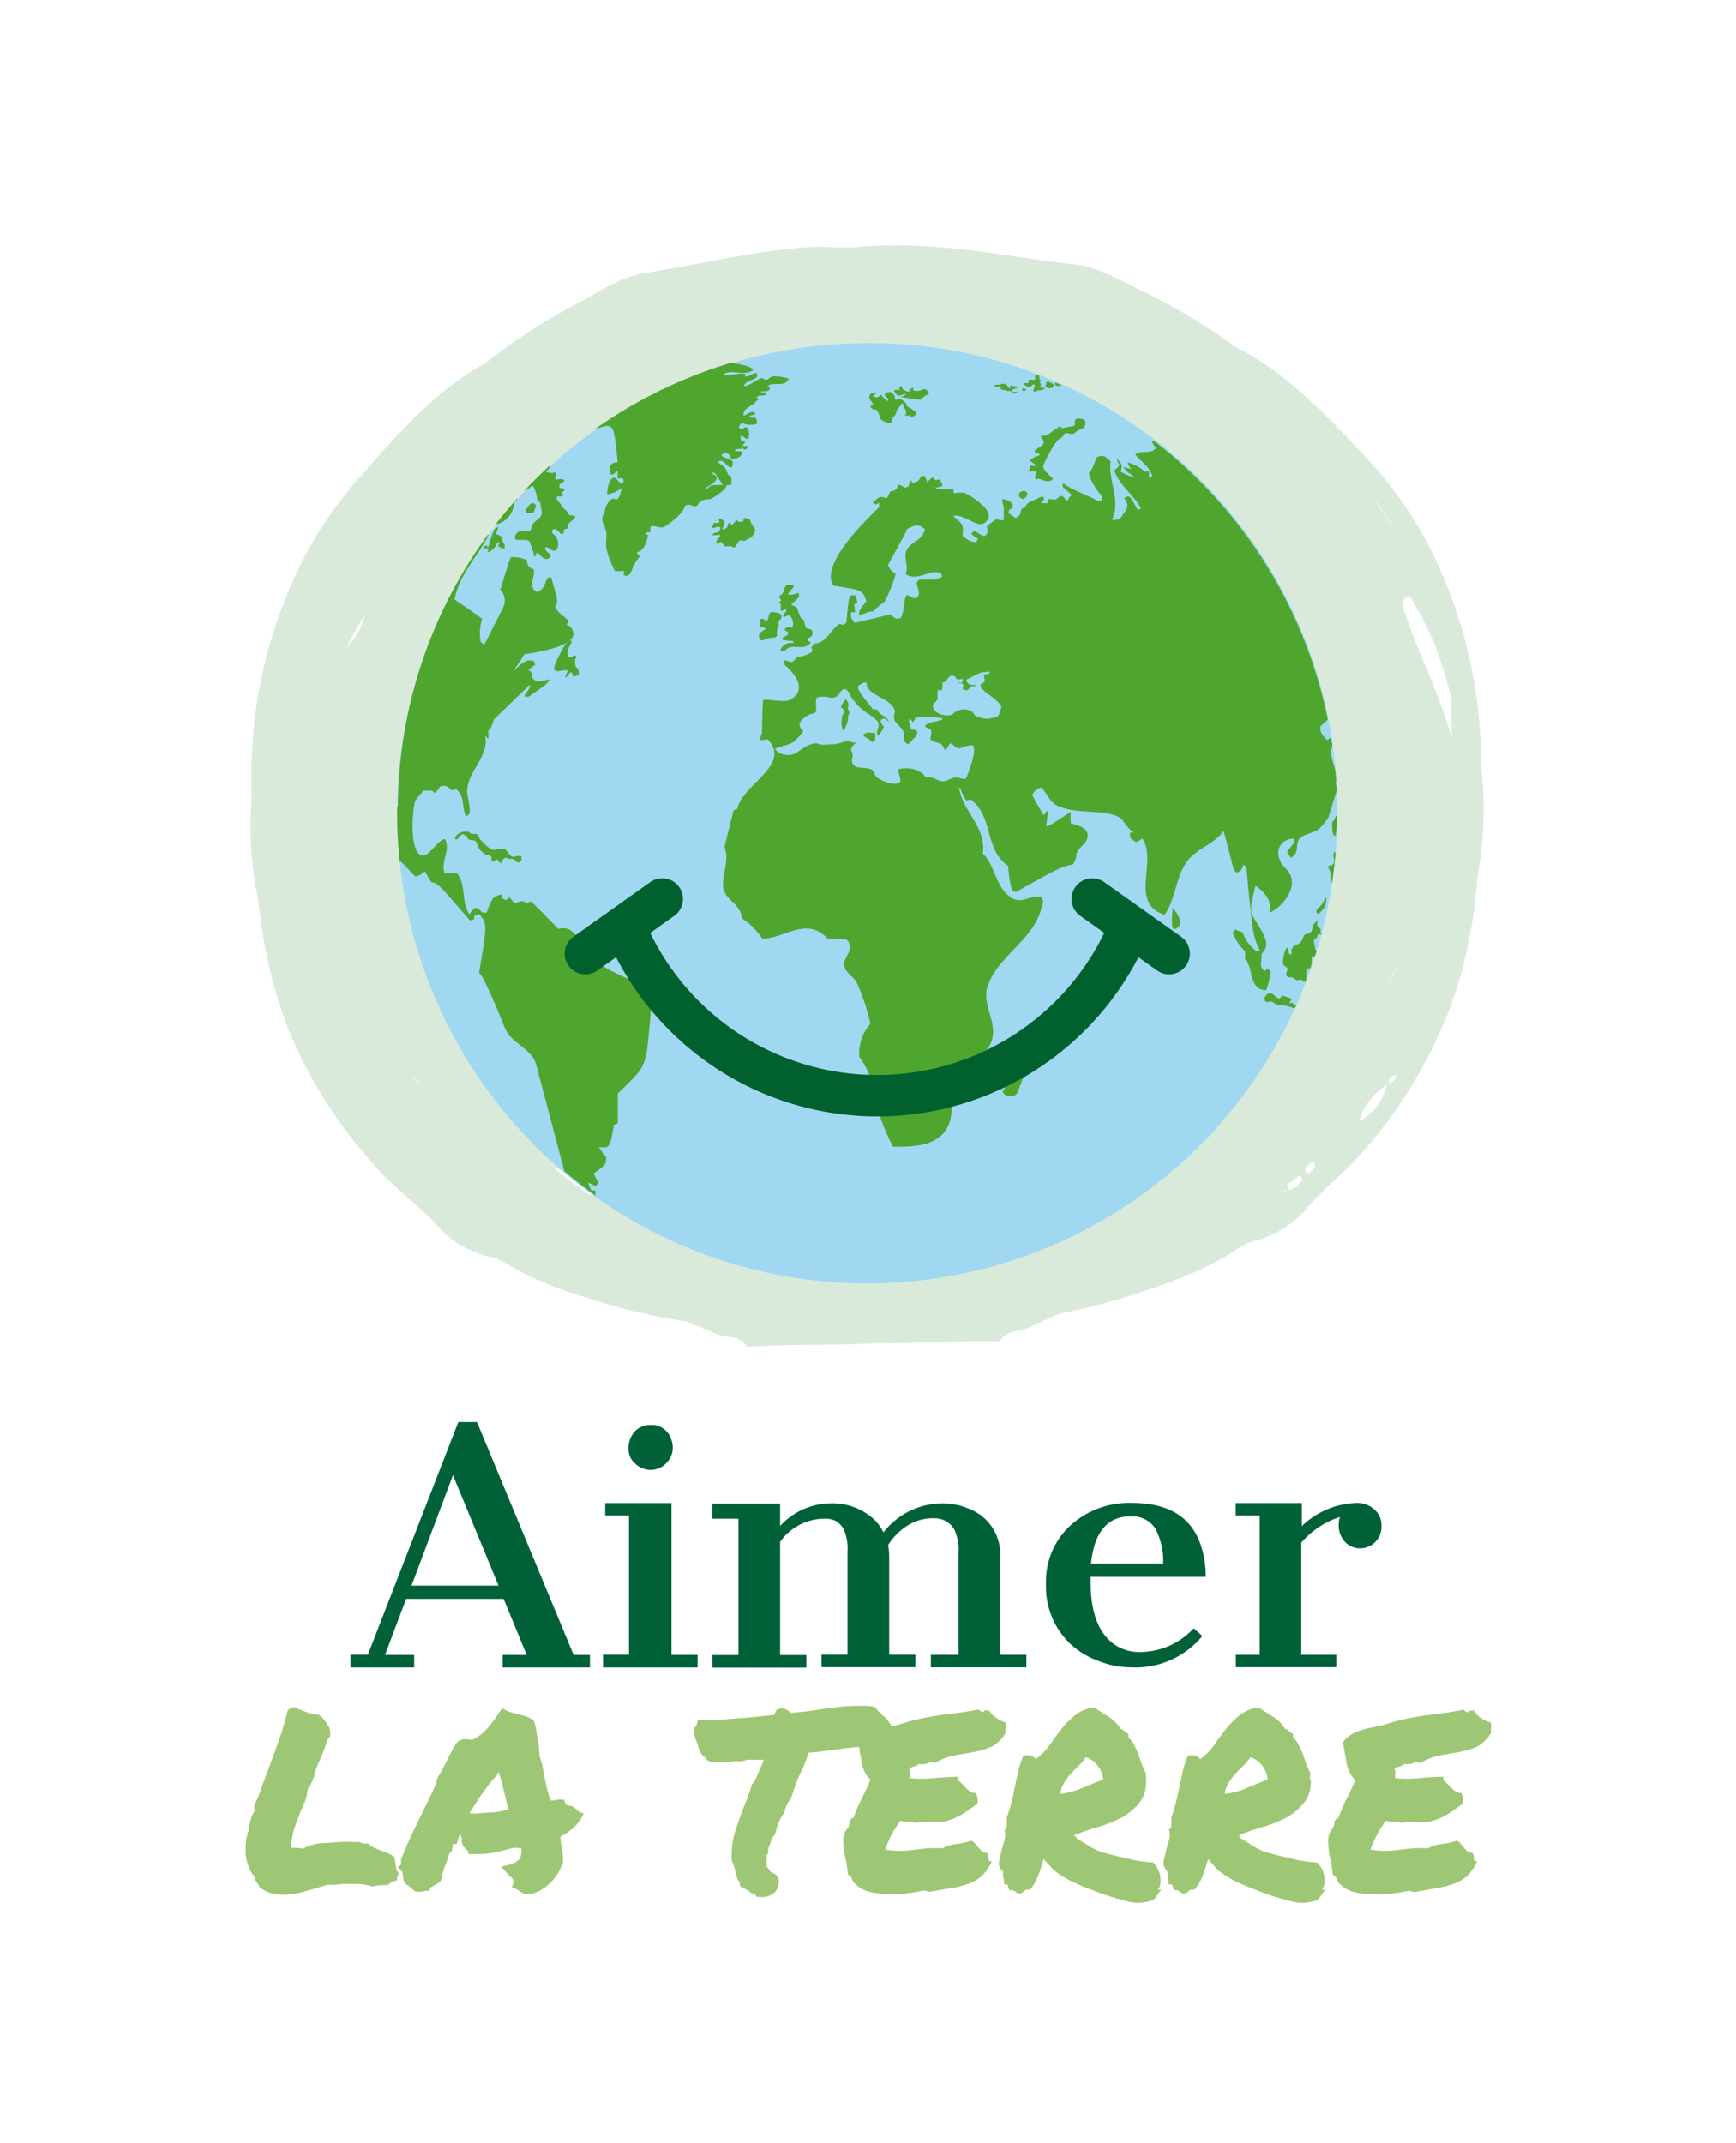
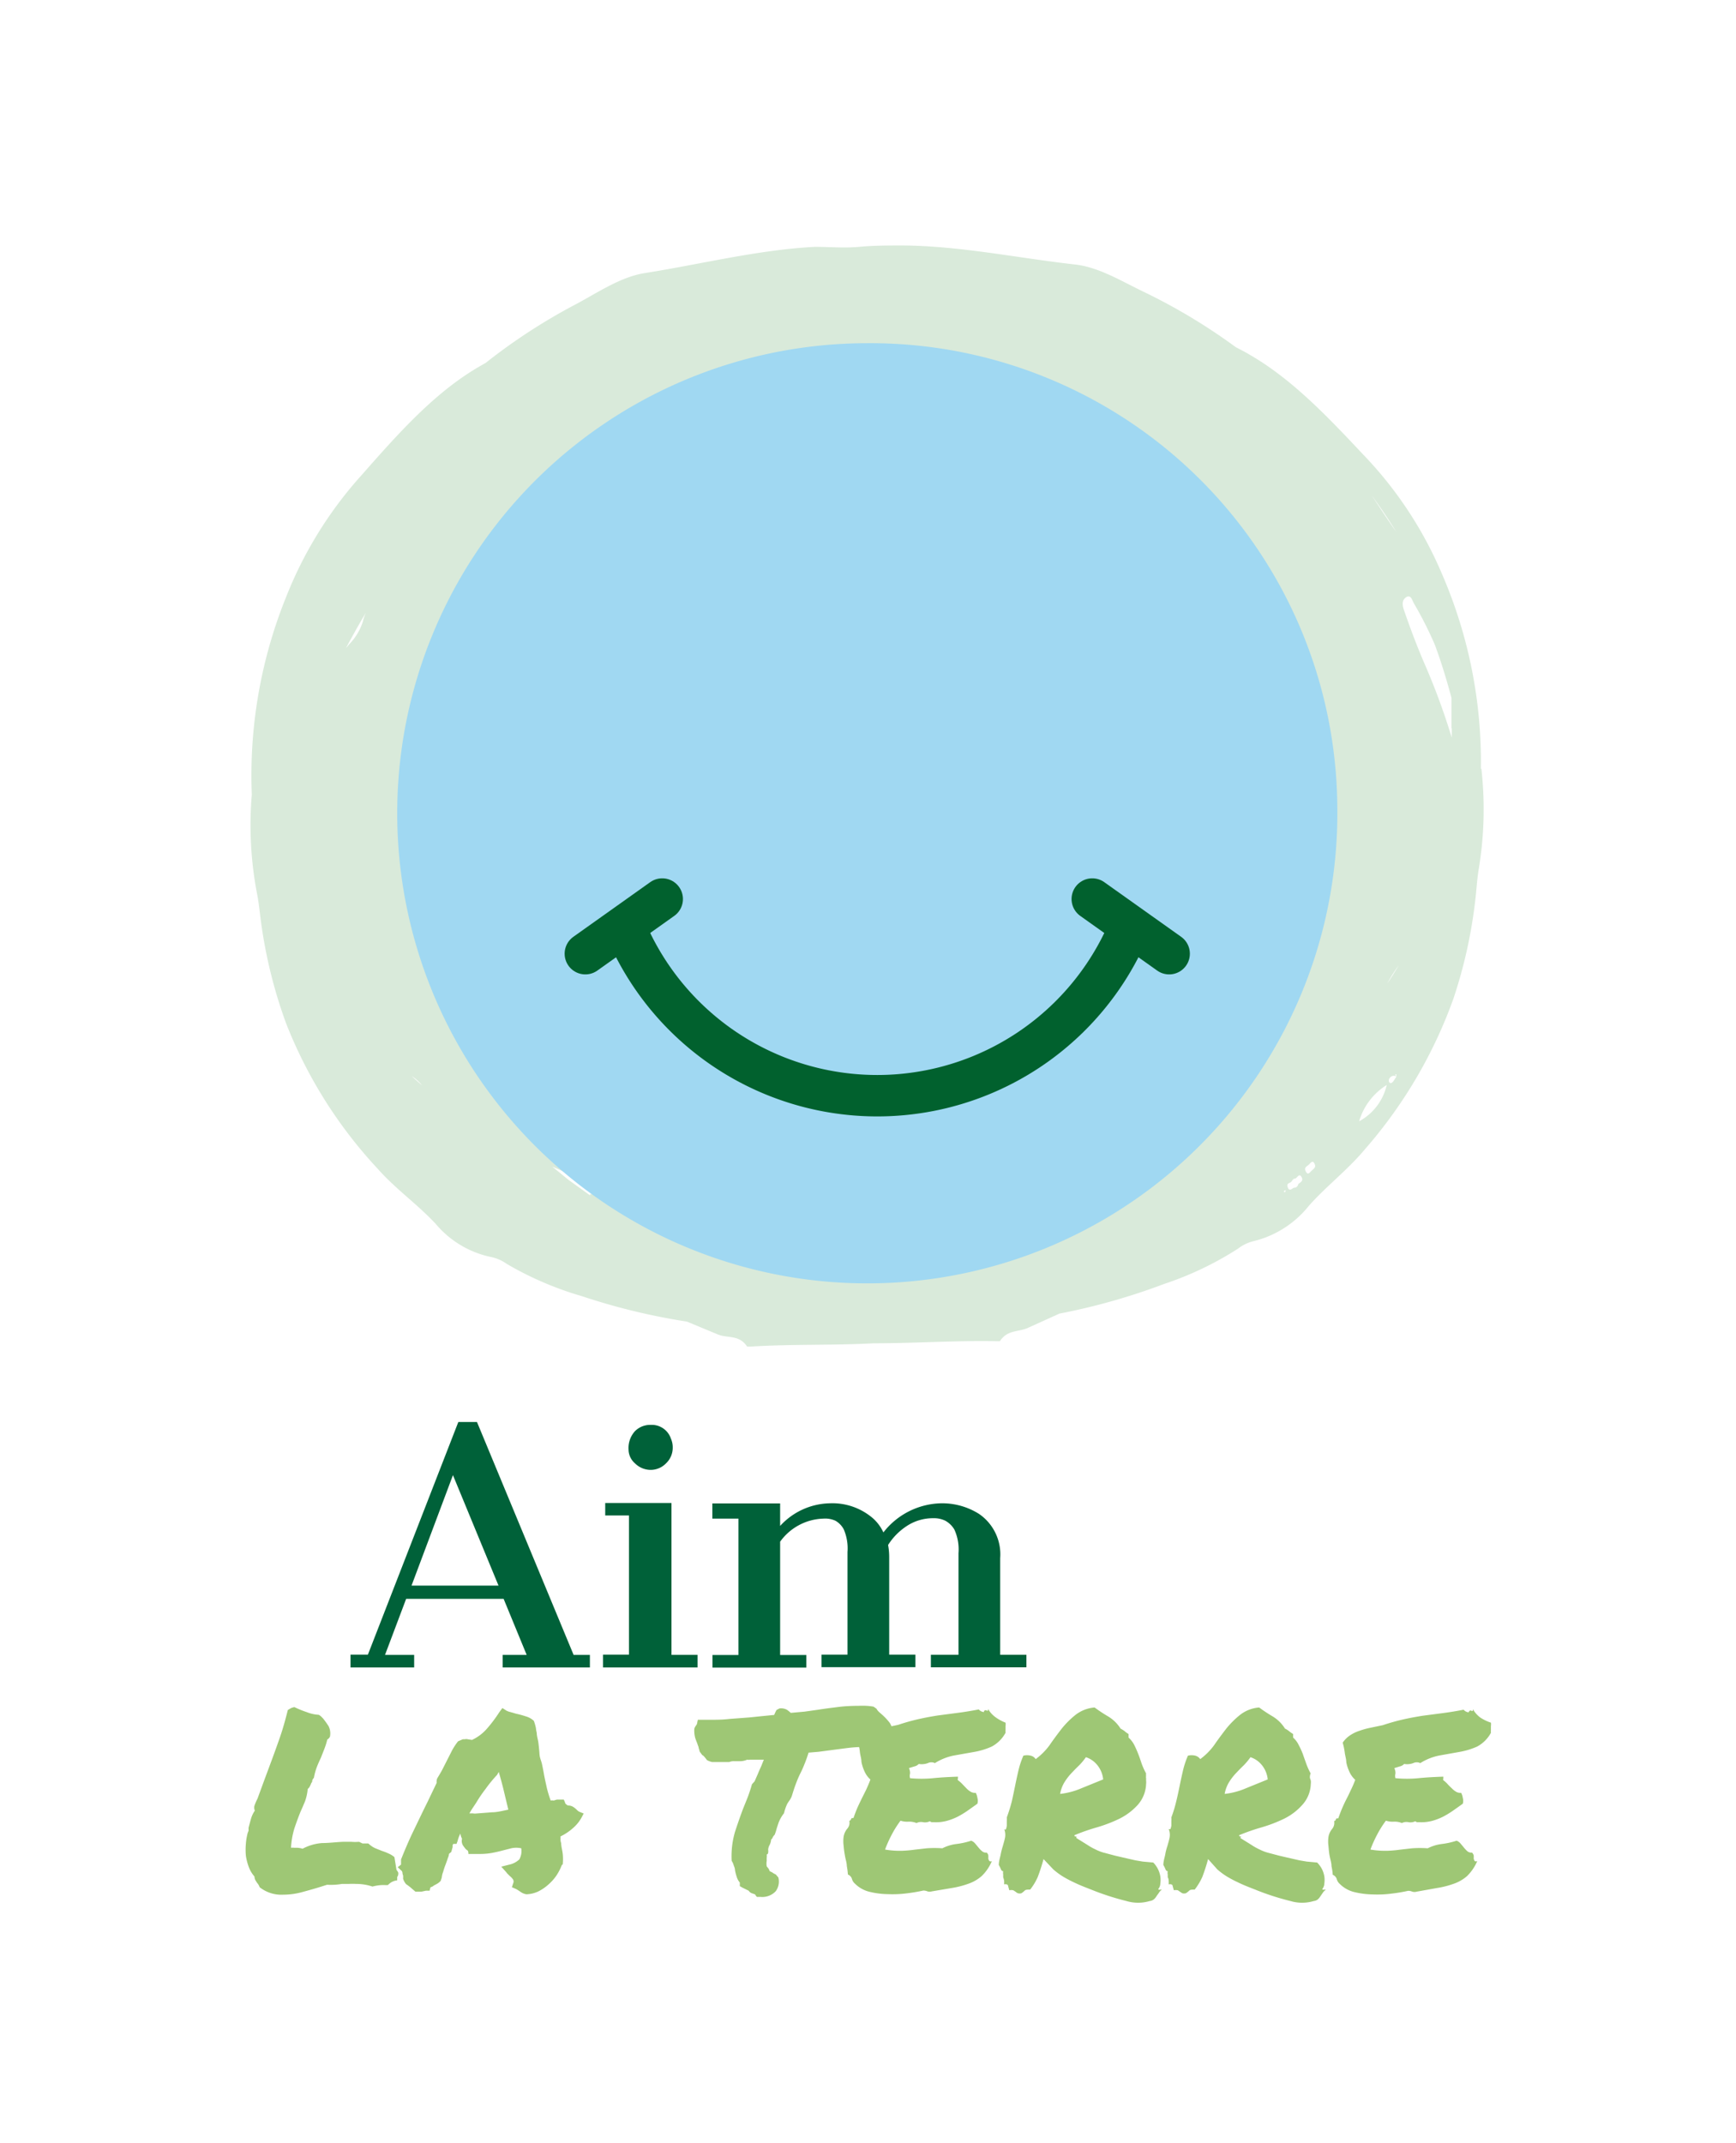
<svg xmlns="http://www.w3.org/2000/svg" id="Calque_1" data-name="Calque 1" viewBox="0 0 125.75 155.21">
  <defs>
    <style>.cls-1,.cls-8{fill:none;}.cls-2{fill:#9ec775;}.cls-3{fill:#006139;}.cls-4{fill:#d9eada;fill-rule:evenodd;}.cls-5{fill:#a0d8f2;}.cls-6{clip-path:url(#clip-path);}.cls-7{fill:#4ea62f;}.cls-8{stroke:#01612e;stroke-linecap:round;stroke-miterlimit:10;stroke-width:3px;}</style>
    <clipPath id="clip-path">
-       <path class="cls-1" d="M28.77,58.44A34.05,34.05,0,1,0,62.82,24.86a33.83,33.83,0,0,0-34,33.58" />
-     </clipPath>
+       </clipPath>
  </defs>
  <path class="cls-2" d="M23.25,136.66c-.41.13-.84.25-1.32.38a5.29,5.29,0,0,1-1.42.2,2.53,2.53,0,0,1-1.7-.54.94.94,0,0,0-.19-.32l-.12-.19a.74.74,0,0,1-.07-.27,2.18,2.18,0,0,1-.41-.69,4,4,0,0,1-.21-.82,4.83,4.83,0,0,1,0-.85,4.25,4.25,0,0,1,.14-.82.58.58,0,0,0,.06-.17.81.81,0,0,1,0-.2c.06-.22.12-.45.18-.66a2.08,2.08,0,0,1,.27-.56.53.53,0,0,1,0-.43,3.46,3.46,0,0,1,.19-.43l.51-1.39.42-1.13c.24-.64.47-1.28.69-1.91s.41-1.32.58-2l.26-.15.21-.06a7.43,7.43,0,0,0,.91.37,2.75,2.75,0,0,0,.86.19.9.9,0,0,1,.21.16.76.76,0,0,0,.09.09,6.75,6.75,0,0,1,.41.57,1.18,1.18,0,0,1,.1.77c-.08.13-.15.19-.19.19a5.31,5.31,0,0,1-.23.73l-.24.61c-.1.21-.2.43-.28.64a4.12,4.12,0,0,0-.22.8.59.59,0,0,0-.12.19c0,.06,0,.12-.07.19a2.29,2.29,0,0,1-.1.23.53.53,0,0,1-.16.2,3.54,3.54,0,0,1-.2.91c-.1.23-.19.46-.3.69-.17.41-.32.83-.46,1.24a5.9,5.9,0,0,0-.25,1.42.86.86,0,0,1,.21,0h.18a1.6,1.6,0,0,1,.45.07,3.55,3.55,0,0,1,1.41-.41c.51,0,1-.07,1.52-.09h.6a3.28,3.28,0,0,0,.56,0l.25.12h.16l.26,0a1.89,1.89,0,0,0,.49.34l.5.2a3.66,3.66,0,0,1,.46.18,1.58,1.58,0,0,1,.44.27l.15.92c.1.13.15.22.13.26a.38.38,0,0,1-.08.26l0,.24a1.09,1.09,0,0,0-.44.15,1.37,1.37,0,0,0-.23.19,1.34,1.34,0,0,1-.25,0h-.14a3.23,3.23,0,0,0-.73.11,3.72,3.72,0,0,0-1.2-.19,4.35,4.35,0,0,0-.5,0l-.51,0a4.78,4.78,0,0,1-.53.06,4.93,4.93,0,0,1-.55,0Z" />
  <path class="cls-2" d="M40.7,135.08a3.78,3.78,0,0,1-.38.75,3.35,3.35,0,0,1-.58.66A3.28,3.28,0,0,1,39,137a2.18,2.18,0,0,1-.87.21,1,1,0,0,1-.37-.14l-.21-.14-.11-.07-.1-.05-.26-.11.09-.28a.3.3,0,0,0,0-.27,1.13,1.13,0,0,0-.25-.27l-.13-.13a.63.63,0,0,1-.11-.13l-.37-.41.59-.15a1.5,1.5,0,0,0,.72-.38,1.26,1.26,0,0,0,.14-.8,1.66,1.66,0,0,0-.73,0l-.59.15c-.25.07-.52.13-.78.18a4.77,4.77,0,0,1-.87.08h-.33l-.32,0-.21,0q0-.24-.09-.27l-.09-.07a2.71,2.71,0,0,1-.22-.29.61.61,0,0,1-.06-.47,1,1,0,0,1-.12-.38,2.14,2.14,0,0,0-.2.53l-.08.22-.22,0a.14.14,0,0,0-.06.1.35.35,0,0,0,0,.12l-.1.36-.09.08a.27.27,0,0,0-.08.07c0,.13-.07.26-.11.39s-.09.25-.13.37a4.27,4.27,0,0,0-.18.54A1.4,1.4,0,0,0,32,136l-.08.24a1.11,1.11,0,0,1-.24.2l-.26.14a.36.36,0,0,1-.12.08l-.12.05-.06.24-.26,0-.33.07-.23,0-.21,0-.37-.32c-.09-.07-.19-.15-.3-.22a1.14,1.14,0,0,1-.22-.39,2,2,0,0,0,0-.24.63.63,0,0,1-.05-.21.23.23,0,0,0-.06-.13l-.28-.26.24-.19,0-.37c.29-.73.59-1.43.92-2.11s.65-1.36,1-2.06l.33-.69.33-.69a.61.61,0,0,1,0-.15.49.49,0,0,1,.05-.19c.15-.25.28-.46.38-.66l.3-.59.36-.71a4.48,4.48,0,0,1,.46-.71l.35-.15.15,0a.38.38,0,0,1,.19,0l.32.05a3.27,3.27,0,0,0,1.06-.79,10.18,10.18,0,0,0,.92-1.22l.22-.3.28.18a1.12,1.12,0,0,0,.3.11l.41.12a7,7,0,0,1,.73.2,1.4,1.4,0,0,1,.56.32,3.5,3.5,0,0,1,.15.52,2,2,0,0,0,.06.34c0,.24.09.49.12.73s.06.52.08.82.13.48.18.72.1.48.14.72.14.68.21,1a8.24,8.24,0,0,0,.28.92.53.53,0,0,1,.22,0l.23-.07.26,0,.24,0,.09.21c0,.07.08.15.21.22a.69.69,0,0,1,.41.12,1.59,1.59,0,0,1,.24.2.64.64,0,0,0,.17.13l.32.13-.17.32a2.76,2.76,0,0,1-.61.74,3.92,3.92,0,0,1-.9.6,2,2,0,0,1,0,.24.79.79,0,0,0,.05.25c0,.24.08.5.11.75a3.57,3.57,0,0,1,0,.8Zm-6.22-3.72,1.17-.09c.35,0,.74-.1,1.17-.19-.1-.43-.21-.87-.32-1.34s-.24-.93-.37-1.39l-.13.22a9.46,9.46,0,0,0-.82,1,9.68,9.68,0,0,0-.68,1l-.26.39c-.09.13-.16.26-.24.39l.25,0A.86.86,0,0,0,34.48,131.36Z" />
  <path class="cls-2" d="M62.51,126.54a9.84,9.84,0,0,0-1.16.08l-1.23.16-.83.11-.72.06q-.15.48-.3.84a7.65,7.65,0,0,1-.32.71,7.76,7.76,0,0,0-.31.74c-.1.26-.18.52-.27.81s-.26.44-.36.64a3.53,3.53,0,0,0-.22.65,2.6,2.6,0,0,0-.39.68c-.08.24-.15.44-.19.61l-.09.26a.84.84,0,0,0-.15.2.26.26,0,0,1-.11.15,1.12,1.12,0,0,1-.15.47.89.89,0,0,0-.06.2.45.45,0,0,0,0,.14c0,.15,0,.24-.11.28a.88.88,0,0,1,0,.23,2.07,2.07,0,0,0,0,.22,1.12,1.12,0,0,0,0,.41l.12.15a.43.43,0,0,1,.08.18.89.89,0,0,0,.19.1,1,1,0,0,0,.26.15l.19.22a1.18,1.18,0,0,1-.19,1,1.33,1.33,0,0,1-1.1.41h-.26a.56.56,0,0,1-.13-.18l-.28-.1a.5.5,0,0,1-.19-.17l-.45-.22-.19-.11v-.26a1.12,1.12,0,0,1-.23-.43,3.59,3.59,0,0,1-.12-.47c0-.13-.06-.25-.1-.37a1,1,0,0,0-.14-.3,6.25,6.25,0,0,1,.24-2.1c.19-.58.38-1.13.58-1.66l.35-.87c.11-.3.21-.6.3-.92l.19-.21.25-.57c.06-.15.13-.31.2-.46s.08-.2.12-.29l.1-.25H55l-.21,0-.24,0h-.22a.56.56,0,0,1-.21,0,1.27,1.27,0,0,1-.52.11h-.43a.8.8,0,0,0-.34.06h-.93l-.32,0a1.32,1.32,0,0,1-.37-.14c-.17-.23-.28-.35-.34-.36l-.19-.26a1.82,1.82,0,0,0-.07-.25c0-.08-.05-.17-.08-.27s-.12-.3-.17-.46a2.08,2.08,0,0,1-.07-.59.44.44,0,0,1,.09-.26l.1-.15.07-.32.28,0h.6c.46,0,.92,0,1.4-.06l1.46-.11.87-.09.92-.09a3,3,0,0,1,.17-.36l.21-.11a.88.88,0,0,1,.55.1,2.3,2.3,0,0,1,.27.22l1-.09,1-.14c.49-.08,1-.14,1.47-.2s1-.08,1.43-.08a5.43,5.43,0,0,1,.58,0,3.92,3.92,0,0,1,.52.06l.21.15a.88.88,0,0,0,.19.24l.25.22a4.6,4.6,0,0,1,.51.55,1.32,1.32,0,0,1,.2,1,1.25,1.25,0,0,1-.26.3l-.2.26-.21,0a.88.88,0,0,0-.24,0l-.21.08-.18.07-.19.06-.31,0Z" />
  <path class="cls-2" d="M72.84,124.78a1,1,0,0,1,0,.23.68.68,0,0,0,0,.14.61.61,0,0,0,0,.14.79.79,0,0,0,0,.22,2.47,2.47,0,0,1-1,1,5.29,5.29,0,0,1-1.28.39l-1.41.25a4,4,0,0,0-1.43.56.57.57,0,0,0-.51,0,1.3,1.3,0,0,1-.66.06.6.6,0,0,1-.32.18l-.39.12a.8.8,0,0,1,.08.4.64.64,0,0,0,0,.33,8.55,8.55,0,0,0,1.67,0c.61-.06,1.21-.09,1.8-.11,0,.08,0,.12,0,.14a.12.12,0,0,0,0,.12,1.87,1.87,0,0,1,.31.27l.3.31a1.42,1.42,0,0,0,.31.25.58.58,0,0,0,.37.08,1.15,1.15,0,0,1,.12.37.77.77,0,0,1,0,.42l-.69.49a6.59,6.59,0,0,1-.72.44,4.28,4.28,0,0,1-.8.31,3,3,0,0,1-.93.1h-.16a.26.26,0,0,1-.14-.07.81.81,0,0,1-.49.07.72.72,0,0,0-.48.06,1.42,1.42,0,0,0-.57-.1,1.57,1.57,0,0,1-.59-.07,7.35,7.35,0,0,0-.63,1,9,9,0,0,0-.49,1.09,6.3,6.3,0,0,0,1.21.09,8.52,8.52,0,0,0,.92-.08l.88-.1a7.73,7.73,0,0,1,1.14,0,3.05,3.05,0,0,1,1-.31,5.64,5.64,0,0,0,1.09-.24.69.69,0,0,1,.3.22l.25.3a1.48,1.48,0,0,0,.25.25.42.42,0,0,0,.32.09.37.37,0,0,1,.12.2,1.89,1.89,0,0,1,0,.23.37.37,0,0,0,.08.18s.09.07.18,0a3.24,3.24,0,0,1-.74,1.09,2.91,2.91,0,0,1-1,.57,6.67,6.67,0,0,1-1.19.3L67.5,137a.57.57,0,0,1-.32,0,.73.73,0,0,0-.3-.06,12,12,0,0,1-1.18.2,8.16,8.16,0,0,1-1.4.06,6,6,0,0,1-1.36-.18,2.23,2.23,0,0,1-1-.57.7.7,0,0,1-.23-.36.49.49,0,0,0-.29-.31,5.56,5.56,0,0,0-.08-.62c0-.23-.09-.47-.13-.72a6.55,6.55,0,0,1-.1-.74,2.42,2.42,0,0,1,0-.67,1.24,1.24,0,0,1,.27-.58.64.64,0,0,0,.14-.56.18.18,0,0,0,.13-.12c0-.07.07-.09.17-.08.09-.25.18-.5.28-.73s.21-.45.31-.66l.33-.66c.1-.22.21-.47.31-.74a1.73,1.73,0,0,1-.44-.62,2.81,2.81,0,0,1-.21-.66c0-.22-.08-.45-.11-.69a3.08,3.08,0,0,0-.15-.72,1.91,1.91,0,0,1,.53-.53,2.68,2.68,0,0,1,.68-.33,5.66,5.66,0,0,1,.79-.22l.91-.19a15.6,15.6,0,0,1,1.54-.43c.45-.1.89-.18,1.33-.25l1.37-.18c.47-.06,1-.14,1.61-.26a.53.53,0,0,0,.37.19c0-.13.12-.16.2-.11s.11,0,.1-.12a1.89,1.89,0,0,0,.55.61A3.15,3.15,0,0,0,72.84,124.78Z" />
  <path class="cls-2" d="M75.59,134.66a13.55,13.55,0,0,1-.42,1.3,4.09,4.09,0,0,1-.55.91c-.19,0-.32,0-.39.07a2.11,2.11,0,0,1-.23.19.43.43,0,0,1-.28,0,.56.56,0,0,1-.15-.1l-.17-.11a.69.69,0,0,0-.29,0l-.09-.32c0-.1-.14-.14-.29-.11a1,1,0,0,0,0-.29,1.05,1.05,0,0,0-.06-.21,1.46,1.46,0,0,1,0-.2.57.57,0,0,1,0-.25c-.07,0-.13-.05-.17-.15a2.1,2.1,0,0,0-.15-.3c0-.26.08-.5.13-.73a5.44,5.44,0,0,1,.16-.64c.06-.21.12-.41.16-.61a1.11,1.11,0,0,0-.06-.62.08.08,0,0,0,.13,0,1.26,1.26,0,0,0,.06-.26c0-.11,0-.22,0-.32a1.87,1.87,0,0,0,0-.27,11.77,11.77,0,0,0,.36-1.15c.09-.4.17-.79.25-1.18s.16-.76.25-1.14a6.22,6.22,0,0,1,.34-1,1.1,1.1,0,0,1,.53,0,.58.58,0,0,1,.36.25,4.68,4.68,0,0,0,1-1c.28-.41.58-.81.88-1.2a6.5,6.5,0,0,1,1-1,2.58,2.58,0,0,1,1.39-.54,11.16,11.16,0,0,0,1,.66,2.71,2.71,0,0,1,.88.87,2.45,2.45,0,0,1,.29.18,1.45,1.45,0,0,0,.29.21v.26a1.91,1.91,0,0,1,.42.55c.1.2.2.43.29.66s.17.48.25.71a5.24,5.24,0,0,0,.31.68.49.49,0,0,0,0,.18.32.32,0,0,0,0,.16c0,.06,0,.12,0,.18a.86.86,0,0,1,0,.23,2.41,2.41,0,0,1-.61,1.53,4.49,4.49,0,0,1-1.33,1,10.44,10.44,0,0,1-1.65.63,14.8,14.8,0,0,0-1.6.56c0,.06,0,.09.08.09s.07,0,.05.11l.82.51a4.21,4.21,0,0,0,.57.32,3.34,3.34,0,0,0,.58.23l.87.23.87.2.57.13.53.09.77.07a2,2,0,0,1,.33.46,1.91,1.91,0,0,1,.18.54,1.83,1.83,0,0,1,0,.52.65.65,0,0,1-.15.4.08.08,0,0,0,.1.05.45.45,0,0,1,.16,0,.63.63,0,0,0-.21.22l-.18.25a.87.87,0,0,1-.19.23.59.59,0,0,1-.3.12,2.94,2.94,0,0,1-1.68,0,18.81,18.81,0,0,1-2.56-.83c-.52-.2-.94-.37-1.26-.53a8,8,0,0,1-.84-.45,5.34,5.34,0,0,1-.64-.48Zm3.07-7.38a4.38,4.38,0,0,1-.52.62c-.2.19-.38.38-.56.57a4.09,4.09,0,0,0-.49.65,2.49,2.49,0,0,0-.3.82,5.41,5.41,0,0,0,1.57-.42l1.55-.63a1.94,1.94,0,0,0-.46-1.08A1.75,1.75,0,0,0,78.66,127.28Z" />
  <path class="cls-2" d="M87.51,134.66a13.55,13.55,0,0,1-.42,1.3,4.5,4.5,0,0,1-.55.91c-.19,0-.32,0-.39.07a1.55,1.55,0,0,1-.24.19.44.44,0,0,1-.28,0l-.15-.1-.16-.11a.69.69,0,0,0-.29,0l-.09-.32c0-.1-.14-.14-.29-.11a1,1,0,0,0,0-.29q0-.12-.06-.21a1.46,1.46,0,0,1,0-.2.45.45,0,0,1,0-.25c-.07,0-.13-.05-.17-.15a2.1,2.1,0,0,0-.15-.3c0-.26.08-.5.13-.73a4,4,0,0,1,.16-.64c.06-.21.12-.41.16-.61a1.11,1.11,0,0,0-.06-.62s.1,0,.12,0a1.2,1.2,0,0,0,.07-.26c0-.11,0-.22,0-.32a1.87,1.87,0,0,0,0-.27,9.5,9.5,0,0,0,.35-1.15c.1-.4.18-.79.26-1.18s.16-.76.25-1.14a6.22,6.22,0,0,1,.34-1,1.1,1.1,0,0,1,.53,0,.62.62,0,0,1,.36.25,4.68,4.68,0,0,0,1-1c.28-.41.58-.81.88-1.2a6.5,6.5,0,0,1,1-1,2.55,2.55,0,0,1,1.39-.54,11.16,11.16,0,0,0,1,.66,2.68,2.68,0,0,1,.87.87,1.46,1.46,0,0,1,.29.18,1.94,1.94,0,0,0,.3.21v.26a1.72,1.72,0,0,1,.41.55,5.73,5.73,0,0,1,.3.66c.08.24.17.48.25.71a5.24,5.24,0,0,0,.31.68.49.49,0,0,0-.05.18.45.45,0,0,0,0,.16,1.27,1.27,0,0,1,.06.18.86.86,0,0,1,0,.23,2.36,2.36,0,0,1-.62,1.53,4.32,4.32,0,0,1-1.32,1,10.44,10.44,0,0,1-1.65.63,14.8,14.8,0,0,0-1.6.56c0,.06,0,.09.08.09s.07,0,0,.11l.82.51a4.21,4.21,0,0,0,.57.32,3.34,3.34,0,0,0,.58.23l.87.23.87.2.57.13.53.09.76.07a2,2,0,0,1,.34.46,1.91,1.91,0,0,1,.18.54,1.83,1.83,0,0,1,0,.52.65.65,0,0,1-.15.4.08.08,0,0,0,.1.05.45.45,0,0,1,.16,0,.77.77,0,0,0-.22.22l-.17.25a1.11,1.11,0,0,1-.19.23.59.59,0,0,1-.3.12,2.94,2.94,0,0,1-1.68,0,18.37,18.37,0,0,1-2.56-.83c-.52-.2-.94-.37-1.26-.53a8,8,0,0,1-.84-.45,5.34,5.34,0,0,1-.64-.48Zm3.07-7.38a4.38,4.38,0,0,1-.52.62c-.2.19-.38.38-.56.57a4.09,4.09,0,0,0-.49.65,2.49,2.49,0,0,0-.3.82,5.41,5.41,0,0,0,1.57-.42l1.55-.63a1.94,1.94,0,0,0-.46-1.08A1.75,1.75,0,0,0,90.58,127.28Z" />
  <path class="cls-2" d="M108,124.78a1,1,0,0,1,0,.23.68.68,0,0,0,0,.14.61.61,0,0,0,0,.14.79.79,0,0,0,0,.22,2.47,2.47,0,0,1-1,1,5.37,5.37,0,0,1-1.29.39l-1.4.25a4,4,0,0,0-1.43.56.57.57,0,0,0-.51,0,1.3,1.3,0,0,1-.66.06.6.6,0,0,1-.32.18l-.39.12a.8.8,0,0,1,.08.4.64.64,0,0,0,0,.33,8.55,8.55,0,0,0,1.67,0c.61-.06,1.21-.09,1.8-.11,0,.08,0,.12,0,.14a.15.15,0,0,0,0,.12,1.83,1.83,0,0,1,.3.27c.1.11.2.21.31.31a1.42,1.42,0,0,0,.31.25.58.58,0,0,0,.37.08,1.15,1.15,0,0,1,.12.37.77.77,0,0,1,0,.42l-.69.49a6.59,6.59,0,0,1-.72.44,4.28,4.28,0,0,1-.8.31,3.05,3.05,0,0,1-.93.1h-.16a.26.26,0,0,1-.14-.07.81.81,0,0,1-.49.07.71.71,0,0,0-.48.06,1.42,1.42,0,0,0-.57-.1,1.57,1.57,0,0,1-.59-.07,7.35,7.35,0,0,0-.63,1,9,9,0,0,0-.49,1.09,6.3,6.3,0,0,0,1.21.09,8.52,8.52,0,0,0,.92-.08l.88-.1a7.73,7.73,0,0,1,1.14,0,3.05,3.05,0,0,1,1-.31,5.64,5.64,0,0,0,1.09-.24.69.69,0,0,1,.3.22l.25.3a1.93,1.93,0,0,0,.24.25.46.46,0,0,0,.33.09.56.56,0,0,1,.12.2,1.89,1.89,0,0,1,0,.23.48.48,0,0,0,.07.18.17.17,0,0,0,.19,0,3.4,3.4,0,0,1-.74,1.09,2.91,2.91,0,0,1-1,.57,6.58,6.58,0,0,1-1.2.3l-1.45.26a.56.56,0,0,1-.32,0,.73.73,0,0,0-.3-.06,11.7,11.7,0,0,1-1.19.2,8,8,0,0,1-1.39.06,6,6,0,0,1-1.36-.18,2.23,2.23,0,0,1-1-.57.7.7,0,0,1-.23-.36.49.49,0,0,0-.29-.31,4,4,0,0,0-.09-.62c0-.23-.08-.47-.13-.72s-.07-.5-.09-.74a2.42,2.42,0,0,1,0-.67,1.24,1.24,0,0,1,.27-.58.68.68,0,0,0,.14-.56.18.18,0,0,0,.13-.12c0-.07.07-.09.17-.08.09-.25.18-.5.28-.73s.2-.45.31-.66.22-.44.32-.66a7.46,7.46,0,0,0,.32-.74,1.73,1.73,0,0,1-.44-.62,2.81,2.81,0,0,1-.21-.66c0-.22-.08-.45-.11-.69a4.61,4.61,0,0,0-.15-.72,1.91,1.91,0,0,1,.53-.53,2.68,2.68,0,0,1,.68-.33,5.66,5.66,0,0,1,.79-.22l.91-.19a14.88,14.88,0,0,1,1.54-.43c.45-.1.89-.18,1.33-.25l1.37-.18c.47-.06,1-.14,1.61-.26a.53.53,0,0,0,.36.19c.06-.13.13-.16.21-.11s.11,0,.1-.12a2,2,0,0,0,.54.61A3.22,3.22,0,0,0,108,124.78Z" />
  <path class="cls-3" d="M25.39,119.85h1.26L33.2,103h1.35l7,16.87h1.18v.91H36.41v-.91h1.74l-1.67-4.06H29.42l-1.53,4.06H30v.91H25.39Zm10.72-5-3.3-8-3,8Z" />
  <path class="cls-3" d="M43.68,119.85h1.88V109.77H43.84v-.9h4.8v11h1.89v.91H43.68ZM48.24,106a1.55,1.55,0,0,1-1.13.47A1.62,1.62,0,0,1,46,106a1.34,1.34,0,0,1-.47-1,1.81,1.81,0,0,1,.46-1.33,1.55,1.55,0,0,1,1.14-.46,1.46,1.46,0,0,1,1.47,1,1.51,1.51,0,0,1,.13.63A1.55,1.55,0,0,1,48.24,106Z" />
  <path class="cls-3" d="M59.65,110a4,4,0,0,0-3.14,1.67v8.21h1.9v.91h-6.8v-.91h1.88V110H51.6v-1.1h4.91v1.63a5,5,0,0,1,3.6-1.64A4.49,4.49,0,0,1,63.26,110a3.12,3.12,0,0,1,.73,1,5.44,5.44,0,0,1,4.18-2.11,5,5,0,0,1,2.75.77,3.55,3.55,0,0,1,1.53,3.2v7h1.9v.91H67.43v-.91h2V112.5a3.46,3.46,0,0,0-.3-1.71,1.73,1.73,0,0,0-.66-.64,1.87,1.87,0,0,0-.87-.18,3.44,3.44,0,0,0-1.86.53,4.52,4.52,0,0,0-1.41,1.41,4.69,4.69,0,0,1,.08.87v7.07h1.9v.91h-6.8v-.91h1.88v-7.43a3.48,3.48,0,0,0-.27-1.64,1.55,1.55,0,0,0-.61-.63A1.8,1.8,0,0,0,59.65,110Z" />
-   <path class="cls-3" d="M87.1,118.5a6.3,6.3,0,0,1-5.2,2.27,6.42,6.42,0,0,1-2.32-.46,6.08,6.08,0,0,1-2.06-1.25,5.71,5.71,0,0,1-1.75-4.3,5.52,5.52,0,0,1,1.76-4.26A6.32,6.32,0,0,1,82,108.86q4,0,5,3.11a7.12,7.12,0,0,1,.34,2.24H79v.35q0,3.6,2,4.72a3.22,3.22,0,0,0,1.63.38,5.31,5.31,0,0,0,3.84-1.72Zm-2.84-5.24a5.12,5.12,0,0,0-.57-2.55,2,2,0,0,0-1.79-.88c-1.68,0-2.64,1.15-2.87,3.43Z" />
-   <path class="cls-3" d="M94.3,110.54a5.94,5.94,0,0,1,4-1.68,1.83,1.83,0,0,1,1.24.46,1.53,1.53,0,0,1,.53,1.19,1.59,1.59,0,0,1-.45,1.18,1.53,1.53,0,0,1-1.11.46,1.46,1.46,0,0,1-1.1-.49,1.72,1.72,0,0,1-.44-1.19,2,2,0,0,1,.09-.59,6.13,6.13,0,0,0-2.8,1.86v8.12h2.54v.9H89.52v-.9h1.73V109.77H89.51v-.9H94.3Z" />
  <path class="cls-4" d="M107.27,55.66a34.19,34.19,0,0,0-2.85-14.16,28.41,28.41,0,0,0-5.69-8.59c-2.59-2.76-5.19-5.5-8.3-7.27-.3-.18-.61-.33-.91-.49a42.32,42.32,0,0,0-6.65-4c-1.67-.8-3.32-1.83-5.08-2-4.12-.47-8.21-1.33-12.35-1.37-1.07,0-2.14,0-3.21.1s-2.14,0-3.21,0c-4.14.22-8.21,1.25-12.31,1.9-1.76.28-3.37,1.39-5,2.26a41.84,41.84,0,0,0-6.52,4.24c-.31.18-.62.35-.92.54-3.06,1.9-5.58,4.76-8.1,7.62a29.12,29.12,0,0,0-5.46,8.84,34.49,34.49,0,0,0-2.47,14.28,26.31,26.31,0,0,0,.38,7.18c.14.7.2,1.43.3,2.14a35.06,35.06,0,0,0,1.79,7.21,33.24,33.24,0,0,0,6.65,10.57c1.31,1.48,2.85,2.54,4.21,4a7.12,7.12,0,0,0,4,2.39,3,3,0,0,1,1.14.5,23.85,23.85,0,0,0,5.42,2.33,46.59,46.59,0,0,0,7.63,1.85l2.24.93c.7.29,1.55,0,2.12.88,0,0,.15,0,.23,0,3-.19,6-.08,8.92-.24,3,0,6-.21,8.93-.15.08,0,.2,0,.23,0,.55-.87,1.4-.64,2.1-1l2.21-1A46.3,46.3,0,0,0,84.33,93a23.74,23.74,0,0,0,5.34-2.55,3,3,0,0,1,1.14-.55,7.34,7.34,0,0,0,4-2.56c1.32-1.48,2.83-2.61,4.1-4.14a34,34,0,0,0,6.37-10.86,35,35,0,0,0,1.6-7.28c.08-.71.12-1.44.24-2.14a26.47,26.47,0,0,0,.19-7.21m-81-10.77a4.14,4.14,0,0,1-1,1.71l-.25.3c.37-.7.75-1.38,1.14-2.06l.31-.51a3.4,3.4,0,0,0-.21.56m3.52,33a3.43,3.43,0,0,1,.75.67c-.26-.22-.51-.44-.75-.67m12.93,8.65-1.56-1.12L40,84.5c.35.15.68.3,1,.44.63.31,1.29.59,1.92.9.2.1.43.21.42.55a1.06,1.06,0,0,1-.6.1m1.37.12c-.14,0,0,0,0-.07h0a.26.26,0,0,1-.36,0s0-.15,0-.16.26,0,.32.17h0a0,0,0,0,1,0,0c.1,0,0-.14.08,0s0,.12-.08.08m49-.24-.08-.1.13-.09,0,.1-.08.09m1-.59c-.06.15-.15.23-.28.23s-.34.32-.47,0,.09-.31.21-.4.15-.26.3-.26.29-.43.47-.13-.08.4-.23.53m1-1c-.14.11-.28.41-.45.09s.11-.38.24-.52.26-.31.39-.05-.05.36-.18.48m6.1-46.24c-.61-.87-1.19-1.76-1.78-2.65.62.85,1.22,1.73,1.78,2.65M98.45,81.22a4.64,4.64,0,0,1,2-2.63,4,4,0,0,1-2,2.63M101.14,78l-.15.23c-.09.16-.26.32-.36.15s.06-.37.2-.43.21,0,.31,0h0c-.08-.08-.09-.14,0-.14a.37.37,0,0,1,0,.14v0ZM100.65,71l-.16.23a12,12,0,0,1,.83-1.31c-.22.37-.44.73-.67,1.08m4.51-18.24c0,.23,0,.45,0,.67a49.15,49.15,0,0,0-2-5.42c-.52-1.21-1-2.48-1.43-3.73-.11-.3-.25-.74.1-1s.45.16.58.41a27.49,27.49,0,0,1,1.52,3c.47,1.26.86,2.55,1.21,3.86,0,.72,0,1.45,0,2.2" />
  <path class="cls-5" d="M96.87,58.44A34.05,34.05,0,1,1,62.82,24.86,33.82,33.82,0,0,1,96.87,58.44" />
  <g class="cls-6">
    <path class="cls-7" d="M95.68,67.36a1.08,1.08,0,0,0-.24-.28.34.34,0,0,1,0-.25c0-.09,0-.14,0-.15s-.25.23-.25.23c-.14.18-.08.44-.24.61s-.36.08-.48.24a3.31,3.31,0,0,0-.15.33l-.08.14c-.16.2-.46.2-.61.41a.46.46,0,0,0-.08.29c0,.14,0,.19,0,.2-.23.12-.18-.32-.29-.47s-.46,1-.27,1.25c.08.1.21.12.26.24s0,.09-.06.3,0,.34.25.34h.1c.06,0,.06,0,.35.19.13.09.26-.06.39,0s0,.07,0,.11l.12,0c.46.17,0-1.14.48-.92l0,0a1,1,0,0,0,.13-.57c0-.12,0-.19,0-.25a.27.27,0,0,1,.27-.07l.12-.36-.13-.16c0-.06,0-.06-.08-.45a.41.41,0,0,1,0-.23c0-.09.16-.09.2-.18s0-.13.07-.18l0,0a.19.19,0,0,1,.27,0,.09.09,0,0,0,0,0s0-.1-.09-.23l0,0" />
    <path class="cls-7" d="M93.64,72.63c-.08,0-.19.07-.25,0l.22-.28-.69-.23s-.08,0-.12.1c-.13.22-.34,0-.35,0-.36-.3-.36-.3-.49-.29-.38.12-.44.54-.27.63s.29-.06.44,0,.3.22.48.27h0c.12,0,.23,0,.35,0,.29,0,.56.15.84.22l.1-.21-.06,0c-.09,0-.12-.14-.23-.16" />
    <path class="cls-7" d="M35.83,37.9l-.38.5a.61.61,0,0,0,.38-.5" />
    <path class="cls-7" d="M42.64,69.4a4.42,4.42,0,0,1,0-.63c-.74-.48-1-1.81-2.2-1.48,0,0-1.77-1.84-2-2l-.27.14c-.32-.2-.32-.2-.89,0L36.9,65l-.24.21-.28-.13c0-.09,0-.21,0-.3-.7.15-.75.28-1.13,1.33h-.32a1,1,0,0,0-.52-.35,3.55,3.55,0,0,0-.41.46c-.61-.88-.21-2.07-.88-2.94a2.34,2.34,0,0,0-.9,0c-.36-.83.47-1.68,0-2.51-.72.19-1.34,1.78-1.95,1s-.35-3.39-.18-3.79l.59-.72a2.41,2.41,0,0,0,.6,0,2.23,2.23,0,0,0,.24.19,2.51,2.51,0,0,0,.36-.48c.37-.07.47-.09.86.29l.28-.1c.7.5.4,1.39.76,2l.25-.23c0-.47,0-.47-.16-1.27C33.59,56,35.45,55,35.15,53.31l.22.22a3.28,3.28,0,0,0,0-.62c.19-.16.19-.16.43-.82,0,0,0,0,2.59-2.5,0,.24,0,.24-.43.83l.29.07c.57-.36,1.18-.83,1.18-.83h0a1.21,1.21,0,0,0,.38-.46c-.94.25-.94.25-1.29-.16,0-.1,0-.22,0-.32l-.24-.18a3.48,3.48,0,0,1,.48-.38c0-.08-.07-.19-.11-.28-.41-.08-.6-.12-1.5.77.27-.42.58-.81.82-1.25,1.1-.17,4.46-.69,3.34-2a1.2,1.2,0,0,0-.27-.16l.16-.26c-.34-.35-.79-.58-1-1,.24-.38.24-.38-.29-2.2l-.28.11c-.28.81-.41.85-.73,1-.7-.35-.13-1.1-.23-1.64-.44-.18-.47-.31-.5-.67A2.42,2.42,0,0,0,37,40.36c-.31.77-.49,1.57-.77,2.35A1.14,1.14,0,0,1,36.45,44l-1.37,2.7-.26-.19a3.36,3.36,0,0,1,.11-1.68c-.58-.44-2-1.4-2-1.4.33-1.82,1.68-3.12,2.47-4.7l-.08,0a33.86,33.86,0,0,0-6.57,20.09,33.51,33.51,0,0,0,.18,3.48l1.16,1.19a1.23,1.23,0,0,0,.68-.38,8.15,8.15,0,0,0,.49.8c.46.08.46.08,2.78,2.77l.3-.09c0-.09,0-.21.06-.31l.3-.07c.6.7.6.7,0,4.25.14.14.43.44,1.87,4,.45,1.1,1.8,1.41,2.23,2.53l2.08,7.84c.72.62,1.48,1.2,2.25,1.76a3.5,3.5,0,0,0,0-.37l-.3,0a3.09,3.09,0,0,1-.23-.57l.56.27c.06-.08.12-.18.17-.26L43,85c.88-.63.88-.63.91-1.2-.25-.18-.33-.5-.55-.71.82.07.82.07,1.11-1.62l.28-.11c0-.72,0-1.44,0-2.15,1.74-1.7,1.74-1.7,2.08-2.82,0,0,.54-4.39.28-4.83a26.62,26.62,0,0,1-4.46-2.14" />
    <path class="cls-7" d="M37.23,36.42c.19-.17.31-.28.27-.52-.55.62-1.08,1.25-1.59,1.9,0,.06.07.12.11.17a1.67,1.67,0,0,0,1.21-1.55" />
    <path class="cls-7" d="M74.66,74.26c-.12,0-.12,0-.18.33s0,.17-.22.13a.56.56,0,0,0-.1.41c0,.17,0,.17-.14.24a5.58,5.58,0,0,0-.52.32c-.17.1-.39,0-.55.19l0,0a.28.28,0,0,0-.08.11.76.76,0,0,0,0,.68c.12.2.28.45.16.6l-.08.09c-.07.12,0,.27-.1.39l-.07,0c-.12,0-.18.18-.21.27a1,1,0,0,0,0,.18c0,.21.24.32.24.53s-.22.2-.16.37a.54.54,0,0,0,.45.3.53.53,0,0,0,.61-.28s.77-1.93,1-2.91c.06-.24-.12-.46-.07-.71.15,0,.16.16.25.23.44-.2-.11-1.52-.12-1.53h0" />
    <path class="cls-7" d="M36.65,62.12s0,0,.18.09,0,0,.19,0,.1,0,.4.21a.18.18,0,0,0,.13.06c.09,0,.14-.11.22-.14,0-.23,0-.28,0-.29-.22-.15-.45.07-.67,0s-.32-.42-.56-.55a1.51,1.51,0,0,0-.65.06c-.2,0-.35.07-1.07-.71-.12-.13-.14-.33-.31-.44h0c-.11,0-.22,0-.32,0s-.18-.14-.28-.17a.47.47,0,0,0-.16,0c-.62,0-.86.45-.75.58.27,0,.35-.52.64-.35s.19.32.38.37.3,0,.42.08.19.55.42.74.24.21.3.23c.37.09.37.09.39.12l0,0c.09.11,0,.26.1.37s.24-.15.38-.1,0,0,0,0a.68.68,0,0,0,.33.28v-.07c0-.14.06-.26.24-.35" />
    <path class="cls-7" d="M41.72,47.69c0-.14,0-.18,0-.2s-.16,0-.27.07-.21.1-.28,0-.14-.39.16-.9c.15-.24,0-.26,0-.26-.29,0-.59.62-.69.81-.35.68-.63,1.23-.43,1.37a.69.69,0,0,0,.45,0c.09,0,.35-.07.42,0s0,.06,0,.13c-.19.31-.1.39-.1.39h0s.09-.1.14-.15c.17-.23.21-.26.25-.26s.09.11.11.2,0,.13.12.1c.28-.07.28-.07.31-.12a.71.71,0,0,0,0-.26,0,0,0,0,0,0,0c0-.17-.21-.25-.24-.42a1.69,1.69,0,0,1,0-.46" />
    <path class="cls-7" d="M35.29,39.51a.29.29,0,0,0-.25.15s0,0,0,.05.15,0,.21,0l.12,0c.1,0,.07,0,0,.1s0,.2,0,.2a1.19,1.19,0,0,0,.55-.5c.08-.18.24-.33.26-.22s-.16.18-.07.28a.67.67,0,0,0,.44.16.08.08,0,0,0,0-.07s0-.2,0-.23-.14-.19-.18-.3,0-.12,0-.18a.18.18,0,0,0-.06-.07.73.73,0,0,0-.31-.17s-.07,0-.08,0,0-.1.12-.36a.62.62,0,0,0,.06-.18h0a1.82,1.82,0,0,0-.27.15,7.58,7.58,0,0,0-.43,1.21c0,.06-.06.1-.11.1" />
    <path class="cls-7" d="M38.33,35.42c.09-.18.14-.23.24-.22s.3.63.3.64,0,.28.07.41.15.08.19.17l.12.69c0,.51-.63.6-.72,1s-.18.4-.42.36c-.7-.12-.8.31-.81.5s.28.14.39.14c.62,0,.68,0,.75.41.05,0,.05,0,.29.85h0c.07-.19.11-.32.25-.33.58.82.9.28.9.27,0-.31-.49-.33-.37-.67,0,0,.14,0,.25.06a.8.8,0,0,0,.29.18c.43.14.53-.77.11-1.12-.22-.18-.19-.28-.18-.29.12-.33.48,0,.57.13.2.29.31-.11.31-.11s0-.11,0-.14.19,0,.26-.11,0-.29.15-.39c.47-.4.56-.47.06-.53-.1,0-.17-.08-.23-.22s-.34-.26-.43-.47-.3-.32-.35-.55.45,0,.5-.24c-.19-.11-.19-.11.08-.35,0-.21-.38,0-.39-.24s.25-.27.36-.41-.44-.18-.63-.07c-.1-.17.17-.38,0-.52,0,0-.08-.06-.18,0s-.49-.06-.49-.06c0-.18.3-.18.24-.4a.65.65,0,0,0-.11-.22c-.68.62-1.34,1.27-2,2l.13,0a.49.49,0,0,0,.42-.23" />
    <path class="cls-7" d="M38.43,36.48a3.87,3.87,0,0,0-.28.37c-.06.1-.09.26,0,.32a.11.11,0,0,0,.07,0h.24a.28.28,0,0,0,.15,0,1.69,1.69,0,0,0,.21-.55c0-.09-.19-.18-.24-.18a.14.14,0,0,0-.12.06" />
    <path class="cls-7" d="M52.57,39.57l.08,0c.1,0,.2,0,.3,0s.12.12.21.1.15-.11.27-.32.13-.22.35-.19.18,0,.21,0l.47-.27a1.42,1.42,0,0,0,.25-.47,1.08,1.08,0,0,0-.08-.19c-.05-.09-.13-.16-.18-.25s-.08-.24-.14-.34a.13.13,0,0,0-.07-.05,1.28,1.28,0,0,0-.26-.07c-.07,0-.1,0-.13.14s0,.14-.18.14a.34.34,0,0,1-.26-.08s-.07-.06-.11,0-.16.19-.24.28-.14-.18-.25-.12-.05.08-.07.13-.07.23-.18.27c-.3.12-.3.12-.12-.23s-.29-.49-.34-.49a.14.14,0,0,0,0,.19s.06.08-.06.12-.21,0-.3,0v0a2.21,2.21,0,0,0-.19.35c.22.1.41-.18.64,0,0,0-.07.29-.15.33s-.21,0-.32.08-.13.11-.13.13.07,0,.31,0,.2-.06.24,0,0,.12-.1.23c-.32.39-.09.4-.08.4v0c.09,0,.15-.12.26-.13s0,0,.13.11a.7.7,0,0,0,.26.25" />
    <path class="cls-7" d="M52.61,35.15a5.46,5.46,0,0,0-1,0c-.22,0-.31.27-.52.34a.22.22,0,0,0,0-.08c.22-.27.63-.33.79-.67s-.29-.28-.27-.51c.15,0,.15,0,.75.91a3.13,3.13,0,0,0,.58,0s.19-.68-.18-.72c-.25-.61-.25-.61-.72-.89a.19.19,0,0,1,0-.08c.4-.28.57.42.95.42a.59.59,0,0,0,.07-.45c-.21-.24-.56-.2-.79-.4.09-.34.54-.13.58-.06a1,1,0,0,0,.18.32s.79-.1.72-.58a2.74,2.74,0,0,0-.5,0s0-.06,0-.08.06-.12.46-.09l0-.08h.08c.18.21.24.13.45-.14-.06,0-.06,0-.41,0v-.09L54,32A.22.22,0,0,1,54,32c-.33-.05-.34-.05-.36-.43.23,0,.35.28.59.22.08-.47,0-1-.36-.79s-.46-.11-.14-.37a1.46,1.46,0,0,0,1.1.07.79.79,0,0,0-.06-.39c-.14-.13-.33,0-.47-.12v-.08a2.18,2.18,0,0,0,.44-.11c-.2-.23-.2-.23-.87.12-.07-.36.13-.49.81-.92,0-.15.21-.16.26-.29a.69.69,0,0,1-.13-.11c.15-.28.62,0,.7-.32-.08-.05-.08-.05-.39-.06l0-.07c.49,0,.53,0,.65-.19L55.73,28l-.16,0c.43-.43,1.23.14,1.57-.57A3.68,3.68,0,0,0,56,27.26c-.2,0-.32.24-.53.27,0,0,0,0-.28-.15-.46.16-.82.54-1.32.59.13-.48,1.32-.49.91-.95-.3,0-.5.31-.82.25a.31.31,0,0,1,.06-.16c-.54-.16-1.06.15-1.59.06v-.08c.67-.36,1.48.2,2.13-.29-.09-.26-1-.46-2-.55a34,34,0,0,0-9.59,4.82,3.35,3.35,0,0,0,.53-.1c.31-.11.6-.19.78,0s.27.45.46,2.52c-.86,0-.5.88-.49.89s.05,0,.07,0,.14,0,.35-.26l.07.06c0,.16,0,.32,0,.49a.15.15,0,0,1,.06,0c.5-.14.34.26.34.26a.58.58,0,0,1-.1.12c-.27-.07-.4-.61-.71-.39s-.36,1.14-.36,1.15l.06,0a2.24,2.24,0,0,0,1-.46l0,.07c-.16.55-.24.86-.52.72s-.66.52-.68.76-.22.46-.21.73.27.62.3,1-.06.72,0,1.08a6.33,6.33,0,0,0,.63,1.66l.66,0s0,0,0,.08c-.16.31.21.26.21.26s.26,0,.45-.7a4.71,4.71,0,0,1,.45-.67.24.24,0,0,1,0-.08.27.27,0,0,1-.16-.22l0-.06c.56,0,.79-1.2.79-1.21a.49.49,0,0,1-.15-.1s0,0,0-.07.23,0,.33-.08a.63.63,0,0,1,0-.37c.32-.13.66.17,1,0,1.33-.83,1.49-1.48,1.5-1.51l.16-.07c.25-.07.53.26.75,0a.79.79,0,0,1,.66-.4.71.71,0,0,0,.41-.09s1.06-.63,1-.92" />
    <path class="cls-7" d="M92.05,70.35l-.22-.18-.22.17c-.48-.33-.15-.82-.24-1.22.66-.67.32-1.22-.43-2.44-.43-.68-.43-.68,0-2.5.06,0,1.4.89,1,1.94.93-.34,2.38-2.07,1.21-3.18-1-1-.54-2.15.54-2.19l.1.25c-.29.34-.35.43-.55.69a1.2,1.2,0,0,0,.29.45l.22-.19c.33-.34.07-.87.4-1.22s1.11-.36,1.52-.81a5.15,5.15,0,0,0,.55-.69s.57-1.82.67-2.17a.22.22,0,0,0,0-.08,1.3,1.3,0,0,0-.15-.18c.35-.89-.76-2.22-.14-2.88l-.09-.58-.36.27c-.52-.44-.52-.71-.51-1A5.52,5.52,0,0,0,96.3,52,34,34,0,0,0,83.74,31.8l-.3.19a2,2,0,0,0,.3.46c-.39.51-1.06.11-1.5.47.4.54,1.06.88,1.23,1.59l-.25.13a2.37,2.37,0,0,0,0-.54l-.26.08a3.11,3.11,0,0,0-1.26-.68.94.94,0,0,0,.25.47,3.53,3.53,0,0,1-.54-.13c.14.38.54.48.78.75a4.65,4.65,0,0,1-1-.41c.12-.51.12-.51-.32-1a1.67,1.67,0,0,0,.23.51,1.07,1.07,0,0,1-.39.37c.38,1.11,1.39,1.76,1.94,2.75l-.22.16c-.61-1.12-.61-1.12-1-.88.36.57.36.57-.32,1.52a3.66,3.66,0,0,1-.57.05c.7-1.42-.28-2.81-.09-4.22-.47-.53-.66-.45-1-.32-.4,1-.4,1-.57,1.08,0,.63.93,1.75.94,1.76s0,.19,0,.27l-.29.07c-.82-.49-1.76-.74-2.54-1.3a2.83,2.83,0,0,0,0,.29,6.46,6.46,0,0,1,.64.57,1.12,1.12,0,0,0-.32.45,3.59,3.59,0,0,0-.38-.4,1.31,1.31,0,0,0-.45.28l-.54-.05c0,.09,0,.21,0,.29a1.63,1.63,0,0,1-.54,0l.21-.19V36l-.27,0c-.33.29-.91.23-1.08.75l-.26.11c-.13.5-.13.5-.43.66-.14-.09-.33-.21-.46-.31s0-.19,0-.28l.24-.15a2.56,2.56,0,0,1,0-.27c-.25-.25-.25-.25-.74-.36a1,1,0,0,0,.1.53c0,.1,0,.1,0,1a1,1,0,0,1-.52-.09c-.44.31-.44.31-.7.52.08.49.08.49-.17.73-.28-.08-.5-.28-.77-.37l-.2.18a1.78,1.78,0,0,0,.49.36l-.11.26c-.23,0-.47,0-1-.45.06-.81.06-.81-.69-1.44.87-.25,2,1.27,2.53.2.41-.77-1.64-1.86-1.66-1.86-.28-.08-.56,0-.84,0,0-.08,0-.19,0-.27-.44-.1-.91.11-1.33-.11l.53-.13a.8.8,0,0,0-.23-.48l-.27.05-.21-.2a1.15,1.15,0,0,0-.4.39c0-.16-.14-.37-.2-.52l-.27.09c-.15.31-.17.36-.63.43L66,34.76a2.3,2.3,0,0,0-.2.49l-.29.08a.83.83,0,0,0-.46-.22c-.1.37-.1.37-.59.51a1.27,1.27,0,0,1-.25.49c-.42-.18-.42-.18-1,.28l.23.16.24-.12c0,.09,0,.21,0,.3s-4.48,4-3.3,5.7c2.09.32,2.09.32,2.37,1.1-.15.33-.54.54-.52,1,.35,0,.65-.27,1-.23a7.5,7.5,0,0,1,.85-.72,10.63,10.63,0,0,0,.8-2c-.44-.35-.44-.35-.55-.67,1.32-2.39,1.32-2.39,1.34-2.56.35-.2.86-.5,1.33,0a2.5,2.5,0,0,1-.09.25c-.25.59-1,.7-1.24,1.27s.18,1.15-.07,1.71c.87.59,1.69-.38,2.55-.07a1.72,1.72,0,0,0,.1.26c-.53.35-1.15.13-1.71.24l-.15.23c.23.81.23.81,0,1.08l-.27,0a.77.77,0,0,0-.47-.2c-.22.53-.12,1.14-.41,1.66-.35.06-.35.06-.74-.27l-2.58.61c-.32-.42-.32-.42-.25-.77h.27a5.35,5.35,0,0,0-.07-.56l.24-.14a2.52,2.52,0,0,0-.17-.53l-.27,0c-.18.12-.18.12-.37,2l-.23.15-.26-.08c-.66.41-.9,1.36-1.83,1.44l-.21.26.1.28a1.92,1.92,0,0,1-1.09.41l-.38.38c-.17,0-.4-.09-.57-.14,0,.1,0,.23,0,.33,2.19,1.94.25,2.61.23,2.61-.6.07-1.19-.09-1.78-.06-.06.6-.09,2.39-.09,2.39a1.74,1.74,0,0,0-.13.51,1.4,1.4,0,0,0,.54-.05c1.79,1.88-1.8,3.22-2.2,5.05a2.77,2.77,0,0,0-.26.1c-.17.62-.66,2.65-.66,2.65a2.45,2.45,0,0,1,.08.29c.21.9-.28,1.76-.17,2.66s1.32,1.21,1.33,2.21a5.22,5.22,0,0,1,1.5,1.49c1.58,0,3.24-1.66,4.73,0,1.36,0,1.36,0,1.51.22a.86.86,0,0,1,.09.27c.11.56-.49.92-.39,1.47s.66.75.89,1.2a15.34,15.34,0,0,1,1,3,3.23,3.23,0,0,0-.8,2.42,4.83,4.83,0,0,1,1,2.48,15.36,15.36,0,0,0,1.44,4c1.6,0,4.58.09,4.22-3.4.34-.22.81-.18,1.06-.55.4-.57-.49-1-.21-1.52.46-.89,1.61-1.1,2-2,.65-1.45-.74-2.8-.19-4.24.78-2.08,3-3.1,3.76-5.21.28-.79.26-.83.13-1.16-.76-.22-1.5.6-2.27,0-1.1-.78-1.09-2.28-2-3.15.3-1.92-1.53-3.08-1.72-4.83.22.3.26.71.56,1l.26-.1c1.68,1.17,1,3.68,2.74,4.82a8.53,8.53,0,0,0,.29,1.82l.26.08c3.29-1.83,3.29-1.83,4.14-2a1.37,1.37,0,0,0,.24-.59c0-.69.94-.87.82-1.61-.08-.48-.74-.65-1.21-.77a5.1,5.1,0,0,1,0-.84c-1.54,1-1.54,1-1.78,1.05a9.79,9.79,0,0,1,.17-1.21,3,3,0,0,0-.37.42c-.26-.51-.59-1-.82-1.49a1,1,0,0,1,.66-.53c.41.4.57,1,1.13,1.3,1.36.65,2.89.26,4.28.74.6.2.73.92,1.28,1.18l-.27.07c0,.38,0,.38.44.66a1.24,1.24,0,0,0,.46-.26c1.13,1.67-1,4.66,1.61,5.53.81-1.15.78-2.65,1.59-3.81.7-1,2-1.29,2.69-2.27L89.37,63l.18.21c.34-.1.35-.1.52-.57l.21.17c.48,5,.48,5,1,6.08l-.27,0a2.78,2.78,0,0,1-1-1.36,2.37,2.37,0,0,1-.5-.2l-.22.19a3.31,3.31,0,0,0,.89,1.37,2,2,0,0,1,0,.54c.65.67.23,2.26,1.54,2.3a6.52,6.52,0,0,0,.34-1.42M70,56.42s-.08,0-.25,0l-.47-.11c-.43,0-.78.43-1.25.23s-.72-.32-1-.24c-.4-.79-1.89-.69-1.93-.55-.1.31.37.87-.07,1s-1.53-.28-1.65-.63-.15-.44-.95-.51c-.31,0-.89-.07-.66-.84a.24.24,0,0,1,0-.09c0-.17-.15-.27-.11-.44s.07-.17.36-.44c0,0,0,0-.05,0-.24,0-.45-.13-.68-.1s-.48.17-.74.19c-1.08.09-1.12.07-1.23,0-.47-.17-1,.21-1.69.68a1.39,1.39,0,0,1-1.33-.11c-.09-.15-.13-.19-.2-.2.44-.23,1-.25,1.39-.52,0,0,.68-.62.69-.81-.81-.6.49-1.19.51-1.2.45-.1.45-.1.42-.66s0-.6.56-.6c.3,0,.6.17.9,0s.33-.65.73-.52a1,1,0,0,1,.32.49,5.34,5.34,0,0,0,.68.82c.37.35.85.57,1.21.93l.07.08c.23.34-.19.68,0,1h.07a2.7,2.7,0,0,0,.38-.64c-.52-.54,0-.57,0-.57.17,0,.22.15.34.22l0,0c-.11-.45-.72-.44-.82-.89a1.31,1.31,0,0,0-.28,0c-.06,0-.87-1.08-.88-1.09-.33-.53-.25-.59-.19-.63s.61-.47.59-.06c0,0,0,.12,0,.15.5.73,1.55.8,2,1.61a.48.48,0,0,1,0,.35.5.5,0,0,0,0,.36l0,.09c.19.35.6.54.7,1,0,.17-.09.33,0,.5a.75.75,0,0,0,.25.24c.29-.09.35-.43.62-.53a1.48,1.48,0,0,1,.11-.35.45.45,0,0,0-.44-.17,2.21,2.21,0,0,1-.19-.75l.06,0c.1,0,.14.14.23.19.14-.1.14-.34.35-.37a8,8,0,0,1,1.8.11.19.19,0,0,1,0,.07c-.34.18-.75.13-1.09.32s-.11.25,0,.3c.32.14.32.14.2.82l.08.08c.21.16.5.14.71.29s.14.31.3.4c.19-.1.2-.34.36-.47.28.07.42.48.79.32s.84-.23.88-.14c.25.68-.62,2.55-.63,2.56m2.41-4.7a2.57,2.57,0,0,1-.9.18c-.72-.15-.76-.22-.85-.36a.44.44,0,0,0-.27-.23,1.11,1.11,0,0,0-1.15.16.63.63,0,0,1-.48.18c-.94,0-1.19-.66-1-.85s.29-.3.28-.47-.06-.69.16-.47c0,0,0,0,.07,0s.14-.19.13-.38a.25.25,0,0,1,0-.18c.06-.07.18-.05.23-.13A2.07,2.07,0,0,1,68.8,49l0,0a.26.26,0,0,1,.2-.06c.22.07.23.11.24.15a.16.16,0,0,0,.08.11.58.58,0,0,0,.27,0c.08-.05.11,0,.11,0s.05,0,.05.07a.43.43,0,0,1-.05.16c-.1.05-.22,0-.32,0v0c.1.11.29,0,.39.16s-.13.23,0,.34A.57.57,0,0,0,70,50c.17,0,.21-.2.35-.26s.29,0,.42-.07l0,0v0c-.19-.08-.41,0-.59-.12,0,0-.34-.26-.07-.37s.63-.36,1-.47c.14,0,.56-.1.61,0a.39.39,0,0,1-.32.14c-.06,0-.08,0-.09,0-.09.18.08.35,0,.52s-.25.12-.28.28a.39.39,0,0,0,.08.22c.42.47,1.06.71,1.4,1.27.07.12-.14.62-.2.68" />
    <path class="cls-7" d="M85.26,67.23c.52-.38,0-1.1-.31-1.47,0,.32-.26,1.89.31,1.47" />
    <path class="cls-7" d="M56.31,44.4a.93.93,0,0,0-.3-.06.31.31,0,0,0-.17,0h0a.54.54,0,0,0-.16.32c-.09.33-.15.35-.16.36s0,0-.07-.05c-.18-.21-.31-.15-.34-.12s-.13.49-.06.55.33,0,.38.13,0,0-.27.23a.41.41,0,0,0-.08.61.4.4,0,0,0,.22,0l.37-.14c.17-.05.35,0,.52-.09a.13.13,0,0,0,.09-.17,2.57,2.57,0,0,1,0-.27c0-.12.09-.22.11-.34s0-.2,0-.31.55-.42-.06-.66" />
    <path class="cls-7" d="M57.29,42.73a.38.38,0,0,0,.2-.32,1.84,1.84,0,0,0-.43-.06c-.09,0-.18.12-.26.35,0,0-.12.32-.15.36a.05.05,0,0,1,0,0c-.11,0-.21.17-.22.18s.16.19.14.27-.16.07-.16.11.16.09.15.2,0,.27,0,.3,0,.13.05.14.27-.22.34-.07-.26.24-.21.44.35-.18.49,0a.76.76,0,0,1,.16.83s0,0-.08,0a.37.37,0,0,0-.45.11c-.08.11.13.14.2.21s.06.07-.06.26c0,0,0,0-.12.06-.35.14-.21.26-.11.27l.5.06c.06,0,.08,0,.13,0s.1.11.08.14-.14,0-.22,0a.8.8,0,0,0-.76.6.6.6,0,0,0,.25,0A.71.71,0,0,0,57,47c.1-.09.19-.12.5-.15a4.25,4.25,0,0,0,.8,0c.07,0,.46-.23.41-.31s-.2-.08-.19-.22,0-.05.22-.2.09-.49,0-.53-.35,0-.4-.22c-.12-.46-.12-.46-.17-.49a.47.47,0,0,1-.17-.14v0a6,6,0,0,1-.25-.67c-.06-.18-.56-.2-.37-.36.41-.35.56-.47.48-.66s0-.07-.36,0-.36,0-.41,0,0-.06.13-.17" />
    <path class="cls-7" d="M63.15,53.08a1.42,1.42,0,0,0-.33,0c-.11,0-.21.1-.33.14a1,1,0,0,0,.15.14c.12.1.27.15.38.26s.1.11.14.12.22,0,.23-.17a2,2,0,0,0,0-.48s0,0-.22,0" />
    <path class="cls-7" d="M61.4,51.32a1,1,0,0,0,.06-.25s0,0,0-.06-.14-.34-.2-.34-.34.5-.35.5,0,.08.09.13.23.28.12.39-.13.14-.17.66a1.2,1.2,0,0,0,.13.57c.07.07.36-.69.35-.83a1,1,0,0,0,0-.25.37.37,0,0,0,.09-.19c0-.12-.1-.21-.08-.33" />
    <path class="cls-7" d="M76.7,31l-.11,0c-.22.12-.41.3-.62.44a.48.48,0,0,1-.38.12c-.11,0-.18,0-.19.06s.28.3.18.52-.48.31-.64.55c.06.17.41.09.35.3a.08.08,0,0,1,0,0s0,0-.29.1l-.3.17c-.12.08-.13.09.11.26s.21.15.17.21-.22,0-.33,0,0,.05,0,.17c-.12.12-.23.26,0,.26s.25-.07.39,0,.06,0,0,.17c-.11.32-.13.39.14.36s.76.4,1.1,0c0,0,0,0-.09-.1s-.69-.57-.62-.85a8.85,8.85,0,0,1,.92-1.69,1,1,0,0,1,.4-.34c.12-.07.14-.22.24-.3s.26,0,.37,0a.47.47,0,0,0,.29,0l0,0c.1-.06.18-.16.28-.22s.29-.11.43-.19l0,0s.47-.67-.36-.68c-.25,0-.29.12-.29.36s0,.14-.06.17l-.88.17a.21.21,0,0,0-.3-.09" />
    <path class="cls-7" d="M63.23,29.27c0,.13-.21.1-.17.22a.37.37,0,0,0,.23.17c.19,0,.19,0,.31.2a.93.93,0,0,1,.13.36c0,.09,0,.11.06.14a1.27,1.27,0,0,0,.12.1l.35.18s.07,0,.25,0a.13.13,0,0,0,.1-.06c.06-.11,0-.24.1-.36s.11-.11.15-.18.08-.26.15-.38a3.65,3.65,0,0,1,.24-.31c0-.07.08-.12.15-.11s0,.2.09.29.11.22.15.33,0,0,0,.05,0,.07,0,.09-.08,0-.11.07a.55.55,0,0,0,.39,0s0,.09,0,.13.09,0,.13,0c.25-.08.32-.22.33-.28s-.06-.1-.06-.1-.22-.14-.31-.22-.23-.1-.32-.19,0-.07,0-.13a1.43,1.43,0,0,0-.23-.22c-.31-.23-.38-.19-.48-.13s-.09.05-.13,0,0-.22-.08-.32a2.92,2.92,0,0,0-.28-.21l0,0s-.35,0-.4.15.32.25.23.49q-.15,0-.51-.45l-.24.2c-.3-.05-.35-.09-.36-.1v0a.65.65,0,0,0,.3-.29c-.16.14-.49,0-.54.31v.08c0,.2.23.32.28.52" />
-     <path class="cls-7" d="M64.85,28.5c.08.05.13.15.24.16a1.16,1.16,0,0,0,.39-.11c.14-.06.15,0,.14,0s-.11.12-.17.14l-.24.05a12.41,12.41,0,0,0,1.38.2.31.31,0,0,0,.12,0c.1-.07.17-.18.28-.25s.2-.08.29-.15a.08.08,0,0,0,0-.09s-.16-.24-.26-.26-.26.07-.39.1-.5.09-.49-.14c0-.05,0-.07,0-.08a.87.87,0,0,0-.28.2s0,.07,0,.1a.09.09,0,0,1-.08,0c-.09,0-.15-.06-.23-.08s-.13-.05-.15-.1-.1-.23-.18-.23-.13.21,0,.28v0c-.12,0-.25,0-.37,0s-.1.1,0,.19" />
    <path class="cls-7" d="M74.2,36.1a.31.31,0,0,0,.12-.1s.12-.2.11-.26,0,0-.18-.17a.12.12,0,0,0-.1,0,.64.64,0,0,0-.29.12s-.11.23,0,.33.3.15.34.13" />
    <path class="cls-7" d="M74.45,28a.18.18,0,0,0,.18,0c.07,0,.12-.1.19-.14h.11s.06,0,0,.2-.09.15-.08.24.16.06.18.05.11-.06.17-.07.11,0,.17,0h0c.35-.12.35-.13.34-.15s-.19-.06-.45-.05h0a1.14,1.14,0,0,1,.14-.16.06.06,0,0,0,0-.06.23.23,0,0,0-.11-.17s.11-.05.1-.13-.09-.06-.1-.11,0-.16,0-.23a.18.18,0,0,0-.13-.09.52.52,0,0,0-.18.1c0,.08,0,.14,0,.21s0,.08-.33.07a.19.19,0,0,0-.14,0c0,.06,0,.14,0,.21s-.23,0-.33.05.19.21.23.23" />
    <path class="cls-7" d="M74.29,28.2s0,0,0,0l-.07-.06,0,0a.25.25,0,0,0-.16,0s0,0,0,.13.34,0,.29-.07" />
    <path class="cls-7" d="M72.28,28.06a.59.59,0,0,1,.17,0c.08,0,.15,0,.23,0s-.17,0-.24.08a.57.57,0,0,0,.22.11c.06,0,.12,0,.17,0a.56.56,0,0,0,.19.09.06.06,0,0,0,0,0c0-.06.15,0,.21,0s.17.17.31.17a.68.68,0,0,0,.18-.13v0H73.7a.37.37,0,0,1-.13,0l-.14,0h0c-.06,0-.12,0-.14,0s0-.17.29-.25c.1,0,.14,0,.09-.09a.27.27,0,0,0-.11-.06s-.11,0-.17,0l-.15-.07h0s-.09,0-.05.13,0,.06,0,.08S73,28.06,73,28s-.06-.11-.12-.15a1.2,1.2,0,0,0-.28-.06h0l-.17.08c-.09,0-.2,0-.29,0s-.1.1-.06.13.07,0,.28,0" />
    <path class="cls-7" d="M75.69,27.94l.21.18h0a.2.2,0,0,1,.11,0l.11,0c.07,0,.24-.11.23-.19s-.12-.15-.12-.15l-.11-.06L76,27.67l-.13,0a.1.1,0,0,0-.09.05s0,.07,0,.1,0,.06-.06.1h0s0,0,0,0" />
    <path class="cls-7" d="M77,27.73l-.23-.1a.19.19,0,0,0-.12.09s0,0-.05,0-.1,0-.15,0h0a.58.58,0,0,0,0,.19c.46.16.6-.11.6-.22" />
    <path class="cls-7" d="M96.61,61.82l0,0a0,0,0,0,1,0,0c-.09.24.12.47,0,.72a.3.3,0,0,1-.27.17c-.06,0-.12,0-.13.07s.14.28.17.44a1.93,1.93,0,0,1,0,.34,3.73,3.73,0,0,1,.12.56c0,.14-.2.3,0,.39l0,0,.15-1,.06-.45c0-.4.1-.8.14-1.2a.41.41,0,0,0-.21-.15" />
    <path class="cls-7" d="M96.05,65h0c-.09.13-.15.28-.24.41a1.48,1.48,0,0,1-.33.39.28.28,0,0,0-.1.11.21.21,0,0,0,.11.3,1.72,1.72,0,0,0,.46-.53,1.15,1.15,0,0,0,.11-.69h0" />
    <path class="cls-7" d="M96.9,59c-.05,0-.17.17-.17.17l0,0a2.6,2.6,0,0,1-.1.25s-.11.09-.13.17,0,.8.11.9a.4.4,0,0,0,.13.06,3.62,3.62,0,0,0,.06-.46c0-.16.13-.3.16-.47a.8.8,0,0,0,0-.15v-.24c0-.12,0-.25-.06-.26" />
  </g>
  <path class="cls-8" d="M45.38,67.43a19.79,19.79,0,0,0,36.33,0" />
  <line class="cls-8" x1="79.12" y1="65.12" x2="84.69" y2="69.08" />
  <line class="cls-8" x1="47.97" y1="65.12" x2="42.4" y2="69.08" />
</svg>